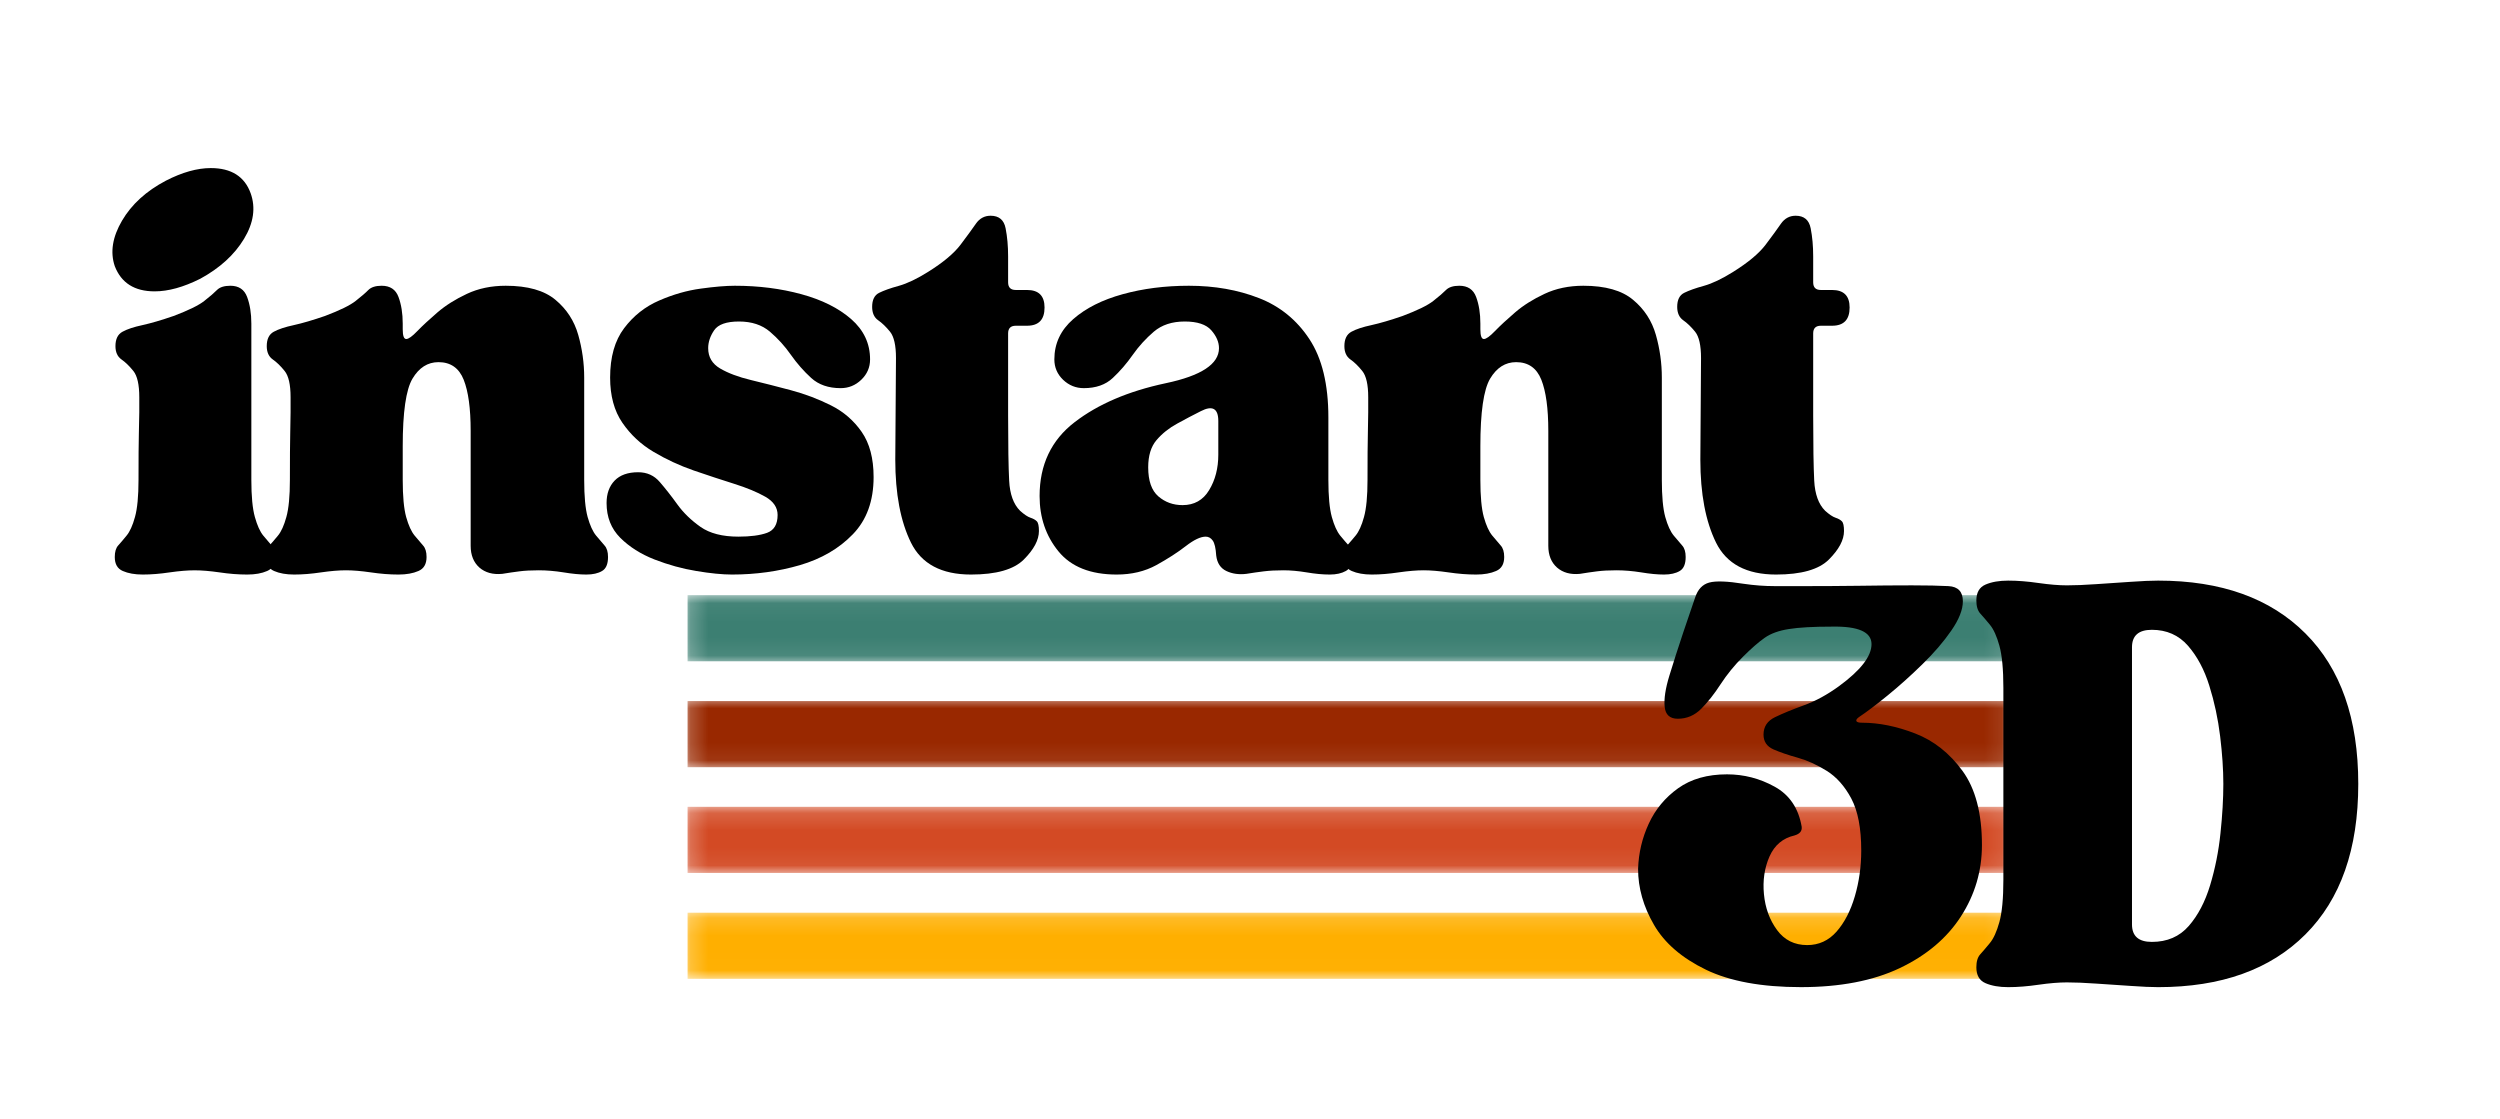
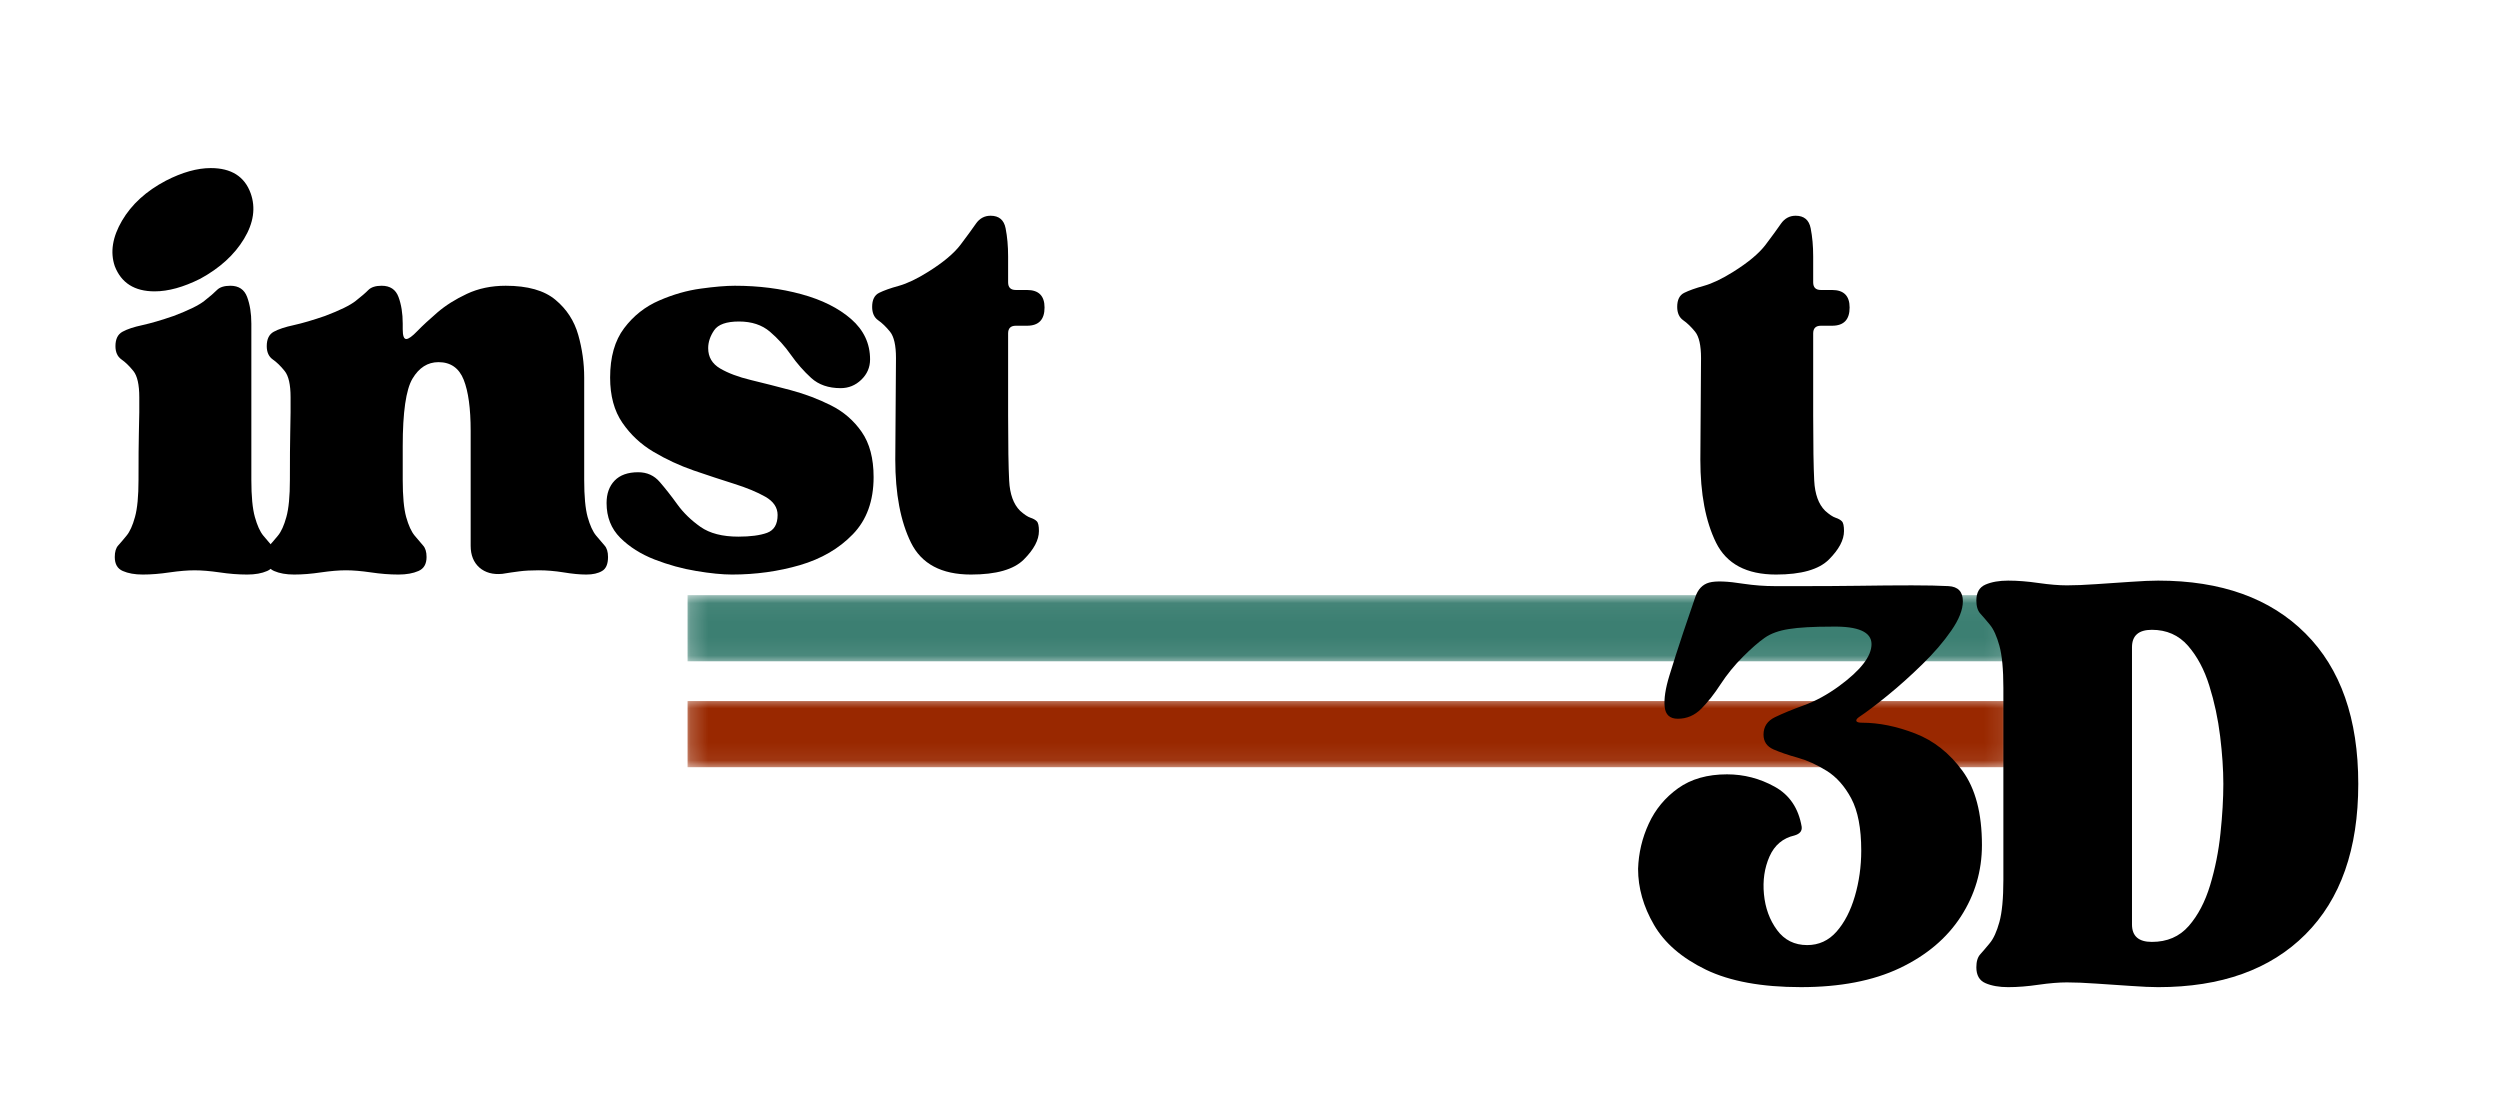
<svg xmlns="http://www.w3.org/2000/svg" width="143" height="64" viewBox="0 0 143 64" fill="none">
  <mask id="mask0_110_576" style="mask-type:luminance" maskUnits="userSpaceOnUse" x="0" y="0" width="143" height="64">
    <path d="M142.22 0H0V64H142.22V0Z" fill="white" />
  </mask>
  <g mask="url(#mask0_110_576)">
    <mask id="mask1_110_576" style="mask-type:luminance" maskUnits="userSpaceOnUse" x="39" y="34" width="76" height="4">
      <path d="M39.208 34.043H114.913V37.926H39.208V34.043Z" fill="white" />
    </mask>
    <g mask="url(#mask1_110_576)">
      <path d="M114.791 34.043V37.826H39.329V34.043H114.791Z" fill="#3C7F72" />
    </g>
    <mask id="mask2_110_576" style="mask-type:luminance" maskUnits="userSpaceOnUse" x="39" y="39" width="76" height="5">
      <path d="M39.208 39.822H114.913V43.931H39.208V39.822Z" fill="white" />
    </mask>
    <g mask="url(#mask2_110_576)">
      <path d="M114.791 40.101V43.884H39.329V40.101H114.791Z" fill="#992800" />
    </g>
    <mask id="mask3_110_576" style="mask-type:luminance" maskUnits="userSpaceOnUse" x="39" y="46" width="76" height="4">
      <path d="M39.208 46.143H114.913V49.935H39.208V46.143Z" fill="white" />
    </mask>
    <g mask="url(#mask3_110_576)">
-       <path d="M114.791 46.149V49.933H39.329V46.149H114.791Z" fill="#D34A24" />
+       <path d="M114.791 46.149H39.329V46.149H114.791Z" fill="#D34A24" />
    </g>
    <mask id="mask4_110_576" style="mask-type:luminance" maskUnits="userSpaceOnUse" x="39" y="52" width="76" height="4">
-       <path d="M39.208 52.148H114.913V55.986H39.208V52.148Z" fill="white" />
-     </mask>
+       </mask>
    <g mask="url(#mask4_110_576)">
      <path d="M114.791 52.206V55.99H39.329V52.206H114.791Z" fill="#FFAF00" />
    </g>
    <path d="M11.133 32.622C10.73 32.622 10.255 32.661 9.706 32.74C9.159 32.822 8.645 32.864 8.165 32.864C7.71 32.864 7.33 32.796 7.024 32.661C6.718 32.53 6.565 32.264 6.565 31.861C6.565 31.565 6.63 31.345 6.762 31.199C6.897 31.051 7.056 30.864 7.241 30.636C7.429 30.409 7.588 30.056 7.72 29.575C7.855 29.094 7.923 28.387 7.923 27.451C7.923 26.224 7.929 25.337 7.943 24.79C7.959 24.24 7.967 23.839 7.967 23.585C7.967 23.332 7.967 23.044 7.967 22.721C7.967 22 7.854 21.5 7.627 21.219C7.399 20.936 7.172 20.716 6.945 20.558C6.718 20.397 6.604 20.143 6.604 19.797C6.604 19.396 6.738 19.123 7.004 18.977C7.271 18.829 7.651 18.703 8.145 18.597C8.639 18.488 9.233 18.314 9.928 18.074C10.783 17.751 11.371 17.464 11.691 17.209C12.013 16.956 12.254 16.749 12.412 16.587C12.572 16.427 12.828 16.345 13.177 16.345C13.657 16.345 13.977 16.56 14.135 16.987C14.296 17.416 14.377 17.924 14.377 18.513V27.451C14.377 28.387 14.444 29.094 14.579 29.575C14.714 30.056 14.873 30.409 15.059 30.636C15.246 30.864 15.405 31.051 15.537 31.199C15.672 31.345 15.74 31.565 15.74 31.861C15.74 32.264 15.587 32.53 15.281 32.661C14.975 32.796 14.594 32.864 14.14 32.864C13.629 32.864 13.101 32.822 12.555 32.74C12.008 32.661 11.534 32.622 11.133 32.622ZM6.565 15.224C6.294 14.424 6.433 13.558 6.98 12.622C7.529 11.687 8.365 10.926 9.488 10.335C10.423 9.855 11.278 9.614 12.056 9.614C13.231 9.614 13.992 10.096 14.338 11.056C14.634 11.886 14.507 12.755 13.957 13.664C13.41 14.572 12.576 15.333 11.454 15.945C10.492 16.427 9.623 16.666 8.846 16.666C7.697 16.666 6.936 16.186 6.565 15.224Z" fill="black" />
    <path d="M15.219 31.861C15.219 31.565 15.284 31.345 15.416 31.199C15.551 31.051 15.713 30.863 15.9 30.636C16.088 30.409 16.247 30.056 16.379 29.575C16.514 29.094 16.582 28.387 16.582 27.451C16.582 26.224 16.588 25.336 16.601 24.79C16.614 24.24 16.621 23.839 16.621 23.585C16.621 23.331 16.621 23.044 16.621 22.72C16.621 21.999 16.508 21.5 16.28 21.219C16.053 20.936 15.826 20.715 15.599 20.558C15.372 20.397 15.258 20.143 15.258 19.797C15.258 19.396 15.392 19.123 15.658 18.977C15.927 18.829 16.31 18.703 16.804 18.597C17.298 18.488 17.891 18.314 18.587 18.074C19.442 17.751 20.03 17.464 20.349 17.209C20.672 16.956 20.912 16.749 21.07 16.587C21.231 16.427 21.485 16.345 21.831 16.345C22.315 16.345 22.636 16.56 22.794 16.987C22.954 17.416 23.036 17.924 23.036 18.513V18.834C23.036 19.207 23.102 19.392 23.238 19.392C23.369 19.392 23.582 19.239 23.875 18.933C24.172 18.627 24.553 18.274 25.021 17.871C25.488 17.47 26.049 17.116 26.705 16.809C27.359 16.501 28.1 16.345 28.927 16.345C30.184 16.345 31.132 16.614 31.772 17.15C32.413 17.683 32.848 18.353 33.075 19.155C33.302 19.955 33.416 20.77 33.416 21.599V27.451C33.416 28.387 33.481 29.094 33.613 29.575C33.748 30.056 33.91 30.409 34.097 30.636C34.285 30.863 34.444 31.051 34.577 31.199C34.711 31.345 34.779 31.565 34.779 31.861C34.779 32.264 34.665 32.53 34.438 32.661C34.211 32.796 33.911 32.864 33.539 32.864C33.164 32.864 32.73 32.822 32.236 32.74C31.742 32.661 31.268 32.621 30.814 32.621C30.385 32.621 30.016 32.641 29.707 32.681C29.401 32.72 29.075 32.767 28.73 32.824C28.193 32.876 27.757 32.756 27.421 32.464C27.088 32.167 26.922 31.752 26.922 31.219V24.646C26.922 23.362 26.789 22.387 26.522 21.718C26.256 21.05 25.774 20.715 25.08 20.715C24.464 20.715 23.969 21.03 23.594 21.659C23.221 22.288 23.036 23.577 23.036 25.525V27.451C23.036 28.387 23.101 29.094 23.233 29.575C23.368 30.056 23.53 30.409 23.717 30.636C23.905 30.863 24.064 31.051 24.196 31.199C24.331 31.345 24.399 31.565 24.399 31.861C24.399 32.264 24.243 32.53 23.935 32.661C23.628 32.796 23.248 32.864 22.794 32.864C22.286 32.864 21.758 32.822 21.209 32.74C20.662 32.661 20.189 32.621 19.791 32.621C19.389 32.621 18.914 32.661 18.364 32.74C17.817 32.822 17.304 32.864 16.824 32.864C16.369 32.864 15.987 32.796 15.678 32.661C15.372 32.53 15.219 32.264 15.219 31.861Z" fill="black" />
    <path d="M34.696 28.775C34.696 28.239 34.849 27.811 35.156 27.491C35.464 27.172 35.914 27.012 36.504 27.012C37.01 27.012 37.423 27.199 37.743 27.575C38.065 27.948 38.4 28.373 38.746 28.854C39.094 29.335 39.536 29.762 40.069 30.138C40.602 30.51 41.323 30.696 42.232 30.696C42.926 30.696 43.474 30.624 43.876 30.478C44.278 30.33 44.479 29.989 44.479 29.456C44.479 29.029 44.244 28.681 43.778 28.414C43.31 28.148 42.713 27.901 41.99 27.673C41.269 27.446 40.5 27.193 39.684 26.913C38.87 26.63 38.104 26.275 37.383 25.846C36.662 25.419 36.067 24.864 35.6 24.182C35.132 23.501 34.899 22.64 34.899 21.599C34.899 20.424 35.165 19.483 35.699 18.775C36.234 18.064 36.904 17.535 37.704 17.19C38.506 16.841 39.301 16.614 40.089 16.508C40.879 16.399 41.527 16.345 42.034 16.345C43.397 16.345 44.666 16.507 45.842 16.829C47.017 17.149 47.965 17.623 48.686 18.251C49.407 18.881 49.768 19.649 49.768 20.558C49.768 21.012 49.6 21.401 49.264 21.723C48.931 22.043 48.538 22.202 48.084 22.202C47.389 22.202 46.827 22.008 46.4 21.619C45.975 21.232 45.587 20.79 45.239 20.296C44.894 19.802 44.494 19.361 44.039 18.972C43.585 18.585 42.995 18.39 42.272 18.39C41.55 18.39 41.076 18.558 40.849 18.893C40.622 19.227 40.508 19.567 40.508 19.916C40.508 20.423 40.736 20.809 41.19 21.076C41.644 21.343 42.232 21.564 42.953 21.738C43.676 21.913 44.439 22.107 45.239 22.32C46.042 22.535 46.805 22.823 47.526 23.185C48.247 23.544 48.834 24.051 49.289 24.706C49.743 25.361 49.97 26.222 49.97 27.288C49.97 28.651 49.575 29.741 48.785 30.557C47.997 31.375 46.989 31.963 45.758 32.325C44.529 32.683 43.234 32.864 41.871 32.864C41.311 32.864 40.63 32.796 39.827 32.661C39.027 32.53 38.232 32.31 37.442 32.004C36.654 31.696 36 31.281 35.477 30.76C34.956 30.236 34.696 29.575 34.696 28.775Z" fill="black" />
    <path d="M49.887 17.55C49.887 17.149 50.02 16.882 50.287 16.75C50.556 16.616 50.931 16.482 51.413 16.35C51.893 16.216 52.455 15.948 53.096 15.545C53.948 15.012 54.563 14.498 54.938 14.005C55.314 13.508 55.606 13.106 55.818 12.8C56.031 12.493 56.312 12.34 56.662 12.34C57.142 12.34 57.429 12.581 57.521 13.061C57.616 13.543 57.664 14.077 57.664 14.666V16.148C57.664 16.442 57.81 16.587 58.104 16.587H58.746C59.414 16.587 59.748 16.922 59.748 17.59C59.748 18.285 59.414 18.632 58.746 18.632H58.104C57.81 18.632 57.664 18.779 57.664 19.071V23.762C57.664 25.475 57.684 26.718 57.724 27.491C57.763 28.265 57.971 28.839 58.346 29.214C58.585 29.429 58.785 29.562 58.943 29.614C59.104 29.667 59.225 29.735 59.304 29.817C59.385 29.896 59.427 30.082 59.427 30.375C59.427 30.886 59.138 31.429 58.563 32.004C57.99 32.577 56.983 32.864 55.541 32.864C53.855 32.864 52.711 32.256 52.109 31.041C51.509 29.824 51.21 28.24 51.21 26.291L51.25 20.479C51.25 19.755 51.136 19.253 50.909 18.972C50.682 18.693 50.455 18.474 50.227 18.316C50 18.155 49.887 17.899 49.887 17.55Z" fill="black" />
-     <path d="M63.875 32.864C62.38 32.864 61.27 32.423 60.546 31.54C59.825 30.659 59.465 29.603 59.465 28.375C59.465 26.585 60.133 25.175 61.47 24.148C62.806 23.118 64.543 22.375 66.68 21.92C68.71 21.493 69.726 20.824 69.726 19.916C69.726 19.567 69.579 19.227 69.287 18.893C68.993 18.558 68.487 18.39 67.766 18.39C67.041 18.39 66.452 18.585 65.998 18.972C65.544 19.361 65.141 19.802 64.793 20.296C64.448 20.79 64.067 21.232 63.652 21.619C63.24 22.008 62.687 22.202 61.993 22.202C61.539 22.202 61.144 22.043 60.808 21.723C60.475 21.401 60.309 21.012 60.309 20.558C60.309 19.649 60.67 18.881 61.391 18.251C62.112 17.623 63.052 17.149 64.215 16.829C65.377 16.507 66.64 16.345 68.003 16.345C69.475 16.345 70.81 16.581 72.013 17.051C73.214 17.519 74.176 18.301 74.897 19.397C75.62 20.491 75.983 21.985 75.983 23.881V27.451C75.983 28.387 76.049 29.094 76.181 29.575C76.315 30.056 76.475 30.409 76.66 30.636C76.847 30.863 77.008 31.051 77.144 31.199C77.278 31.345 77.346 31.565 77.346 31.861C77.346 32.264 77.224 32.53 76.981 32.661C76.74 32.796 76.434 32.864 76.062 32.864C75.66 32.864 75.219 32.822 74.739 32.74C74.257 32.661 73.817 32.621 73.415 32.621C72.987 32.621 72.612 32.641 72.289 32.681C71.97 32.72 71.638 32.767 71.292 32.824C70.863 32.876 70.482 32.822 70.146 32.661C69.813 32.501 69.62 32.207 69.568 31.782C69.541 31.355 69.475 31.066 69.366 30.918C69.26 30.77 69.126 30.696 68.966 30.696C68.672 30.696 68.292 30.877 67.825 31.239C67.357 31.602 66.796 31.963 66.141 32.325C65.486 32.683 64.73 32.864 63.875 32.864ZM65.677 26.73C65.677 27.504 65.871 28.059 66.26 28.394C66.647 28.728 67.109 28.893 67.642 28.893C68.31 28.893 68.818 28.607 69.163 28.034C69.512 27.459 69.687 26.783 69.687 26.009V24.083C69.687 23.362 69.352 23.175 68.684 23.52C68.256 23.735 67.808 23.97 67.341 24.227C66.873 24.481 66.478 24.794 66.156 25.17C65.836 25.543 65.677 26.062 65.677 26.73Z" fill="black" />
-     <path d="M76.859 31.861C76.859 31.565 76.925 31.345 77.057 31.199C77.192 31.051 77.353 30.863 77.541 30.636C77.728 30.409 77.888 30.056 78.02 29.575C78.154 29.094 78.222 28.387 78.222 27.451C78.222 26.224 78.228 25.336 78.242 24.79C78.254 24.24 78.262 23.839 78.262 23.585C78.262 23.331 78.262 23.044 78.262 22.72C78.262 21.999 78.148 21.5 77.921 21.219C77.694 20.936 77.467 20.715 77.24 20.558C77.013 20.397 76.899 20.143 76.899 19.797C76.899 19.396 77.032 19.123 77.299 18.977C77.568 18.829 77.951 18.703 78.445 18.597C78.938 18.488 79.532 18.314 80.227 18.074C81.083 17.751 81.67 17.464 81.99 17.209C82.312 16.956 82.553 16.749 82.711 16.587C82.872 16.427 83.126 16.345 83.472 16.345C83.956 16.345 84.276 16.56 84.435 16.987C84.595 17.416 84.677 17.924 84.677 18.513V18.834C84.677 19.207 84.743 19.392 84.879 19.392C85.01 19.392 85.222 19.239 85.516 18.933C85.812 18.627 86.194 18.274 86.662 17.871C87.128 17.47 87.69 17.116 88.346 16.809C89 16.501 89.741 16.345 90.568 16.345C91.825 16.345 92.773 16.614 93.412 17.15C94.054 17.683 94.489 18.353 94.716 19.155C94.943 19.955 95.057 20.77 95.057 21.599V27.451C95.057 28.387 95.122 29.094 95.254 29.575C95.389 30.056 95.55 30.409 95.738 30.636C95.926 30.863 96.085 31.051 96.217 31.199C96.352 31.345 96.42 31.565 96.42 31.861C96.42 32.264 96.306 32.53 96.079 32.661C95.852 32.796 95.552 32.864 95.18 32.864C94.805 32.864 94.37 32.822 93.876 32.74C93.383 32.661 92.909 32.621 92.454 32.621C92.026 32.621 91.657 32.641 91.348 32.681C91.042 32.72 90.716 32.767 90.37 32.824C89.833 32.876 89.397 32.756 89.062 32.464C88.728 32.167 88.563 31.752 88.563 31.219V24.646C88.563 23.362 88.43 22.387 88.163 21.718C87.896 21.05 87.415 20.715 86.721 20.715C86.105 20.715 85.61 21.03 85.235 21.659C84.862 22.288 84.677 23.577 84.677 25.525V27.451C84.677 28.387 84.742 29.094 84.874 29.575C85.009 30.056 85.17 30.409 85.358 30.636C85.546 30.863 85.705 31.051 85.837 31.199C85.972 31.345 86.04 31.565 86.04 31.861C86.04 32.264 85.884 32.53 85.575 32.661C85.269 32.796 84.889 32.864 84.435 32.864C83.927 32.864 83.399 32.822 82.849 32.74C82.302 32.661 81.83 32.621 81.432 32.621C81.03 32.621 80.554 32.661 80.005 32.74C79.458 32.822 78.945 32.864 78.464 32.864C78.01 32.864 77.627 32.796 77.319 32.661C77.013 32.53 76.859 32.264 76.859 31.861Z" fill="black" />
    <path d="M95.936 17.55C95.936 17.149 96.07 16.882 96.337 16.75C96.606 16.616 96.981 16.482 97.462 16.35C97.943 16.216 98.504 15.948 99.146 15.545C99.998 15.012 100.613 14.498 100.988 14.005C101.364 13.508 101.656 13.106 101.867 12.8C102.081 12.493 102.362 12.34 102.712 12.34C103.192 12.34 103.478 12.581 103.571 13.061C103.666 13.543 103.714 14.077 103.714 14.666V16.148C103.714 16.442 103.86 16.587 104.154 16.587H104.796C105.464 16.587 105.798 16.922 105.798 17.59C105.798 18.285 105.464 18.632 104.796 18.632H104.154C103.86 18.632 103.714 18.779 103.714 19.071V23.762C103.714 25.475 103.734 26.718 103.773 27.491C103.813 28.265 104.02 28.839 104.396 29.214C104.635 29.429 104.835 29.562 104.993 29.614C105.154 29.667 105.275 29.735 105.354 29.817C105.435 29.896 105.477 30.082 105.477 30.375C105.477 30.886 105.188 31.429 104.613 32.004C104.04 32.577 103.033 32.864 101.591 32.864C99.904 32.864 98.761 32.256 98.159 31.041C97.559 29.824 97.26 28.24 97.26 26.291L97.299 20.479C97.299 19.755 97.186 19.253 96.959 18.972C96.732 18.693 96.504 18.474 96.277 18.316C96.05 18.155 95.936 17.899 95.936 17.55Z" fill="black" />
    <path d="M103.012 56.464C100.77 56.464 98.959 56.132 97.58 55.467C96.203 54.799 95.212 53.944 94.607 52.899C94.001 51.856 93.698 50.789 93.698 49.699C93.728 48.791 93.932 47.929 94.311 47.111C94.688 46.292 95.249 45.618 95.99 45.087C96.733 44.557 97.665 44.292 98.785 44.292C99.752 44.292 100.661 44.528 101.51 44.998C102.36 45.466 102.875 46.23 103.056 47.289C103.086 47.534 102.949 47.699 102.646 47.788C101.981 47.94 101.503 48.341 101.214 48.993C100.928 49.645 100.822 50.364 100.898 51.151C100.973 51.939 101.222 52.62 101.644 53.195C102.068 53.772 102.644 54.059 103.372 54.059C104.036 54.059 104.597 53.803 105.051 53.289C105.505 52.773 105.854 52.098 106.098 51.264C106.341 50.432 106.463 49.561 106.463 48.652C106.463 47.382 106.273 46.391 105.896 45.679C105.517 44.968 105.046 44.439 104.483 44.089C103.923 43.741 103.37 43.491 102.824 43.339C102.281 43.188 101.819 43.03 101.441 42.865C101.062 42.697 100.873 42.415 100.873 42.02C100.873 41.566 101.092 41.234 101.53 41.023C101.971 40.809 102.524 40.582 103.189 40.341C103.857 40.098 104.524 39.734 105.189 39.25C106.43 38.341 107.051 37.54 107.051 36.845C107.051 36.148 106.293 35.813 104.78 35.843C103.719 35.843 102.901 35.889 102.325 35.981C101.752 36.07 101.291 36.236 100.943 36.48C100.593 36.724 100.177 37.087 99.693 37.571C99.209 38.055 98.785 38.577 98.419 39.136C98.056 39.697 97.686 40.166 97.308 40.544C96.929 40.923 96.483 41.112 95.97 41.112C95.516 41.112 95.265 40.884 95.219 40.43C95.172 39.976 95.264 39.378 95.491 38.638C95.718 37.897 95.982 37.072 96.286 36.163C96.588 35.285 96.816 34.618 96.967 34.163C97.118 33.709 97.383 33.43 97.762 33.324C98.14 33.219 98.799 33.243 99.738 33.393C100.343 33.482 100.934 33.526 101.51 33.526C102.086 33.526 102.707 33.526 103.372 33.526C104.281 33.526 105.265 33.52 106.325 33.507C107.384 33.491 108.399 33.482 109.367 33.482C110.217 33.482 110.913 33.497 111.456 33.526C112.002 33.556 112.276 33.845 112.276 34.391C112.276 34.875 112.055 35.435 111.614 36.07C111.176 36.706 110.623 37.349 109.955 38.001C109.289 38.652 108.631 39.244 107.98 39.773C107.33 40.304 106.78 40.72 106.325 41.023C106.203 41.112 106.157 41.188 106.187 41.25C106.219 41.309 106.326 41.339 106.508 41.339C107.476 41.339 108.489 41.545 109.55 41.956C110.609 42.365 111.51 43.076 112.251 44.089C112.994 45.104 113.367 46.519 113.367 48.336C113.367 49.818 112.965 51.181 112.162 52.425C111.358 53.667 110.192 54.651 108.661 55.378C107.133 56.103 105.25 56.464 103.012 56.464Z" fill="black" />
    <path d="M118.227 56.193C117.773 56.193 117.234 56.237 116.612 56.326C115.99 56.418 115.407 56.465 114.864 56.465C114.351 56.465 113.918 56.388 113.57 56.237C113.221 56.087 113.047 55.783 113.047 55.329C113.047 54.997 113.122 54.748 113.274 54.583C113.425 54.415 113.606 54.203 113.817 53.946C114.031 53.689 114.214 53.288 114.365 52.741C114.516 52.196 114.593 51.392 114.593 50.331V39.344C114.593 38.285 114.516 37.481 114.365 36.934C114.214 36.388 114.031 35.986 113.817 35.729C113.606 35.472 113.425 35.262 113.274 35.097C113.122 34.929 113.047 34.68 113.047 34.346C113.047 33.892 113.221 33.59 113.57 33.438C113.918 33.287 114.351 33.211 114.864 33.211C115.407 33.211 115.99 33.258 116.612 33.349C117.234 33.438 117.773 33.482 118.227 33.482C118.681 33.482 119.241 33.46 119.906 33.413C120.57 33.367 121.229 33.323 121.881 33.28C122.533 33.234 123.054 33.211 123.447 33.211C127.052 33.211 129.859 34.218 131.871 36.233C133.886 38.245 134.893 41.114 134.893 44.84C134.893 48.563 133.886 51.432 131.871 53.447C129.859 55.46 127.052 56.465 123.447 56.465C123.054 56.465 122.533 56.441 121.881 56.395C121.229 56.352 120.57 56.308 119.906 56.262C119.241 56.215 118.681 56.193 118.227 56.193ZM121.95 52.879C121.95 53.545 122.328 53.877 123.086 53.877C123.962 53.877 124.664 53.575 125.195 52.968C125.724 52.363 126.133 51.584 126.42 50.633C126.708 49.678 126.906 48.686 127.012 47.655C127.121 46.625 127.175 45.687 127.175 44.84C127.175 44.02 127.113 43.112 126.992 42.114C126.87 41.114 126.664 40.152 126.375 39.23C126.089 38.306 125.68 37.54 125.15 36.934C124.62 36.329 123.932 36.025 123.086 36.025C122.328 36.025 121.95 36.359 121.95 37.023V52.879Z" fill="black" />
  </g>
</svg>